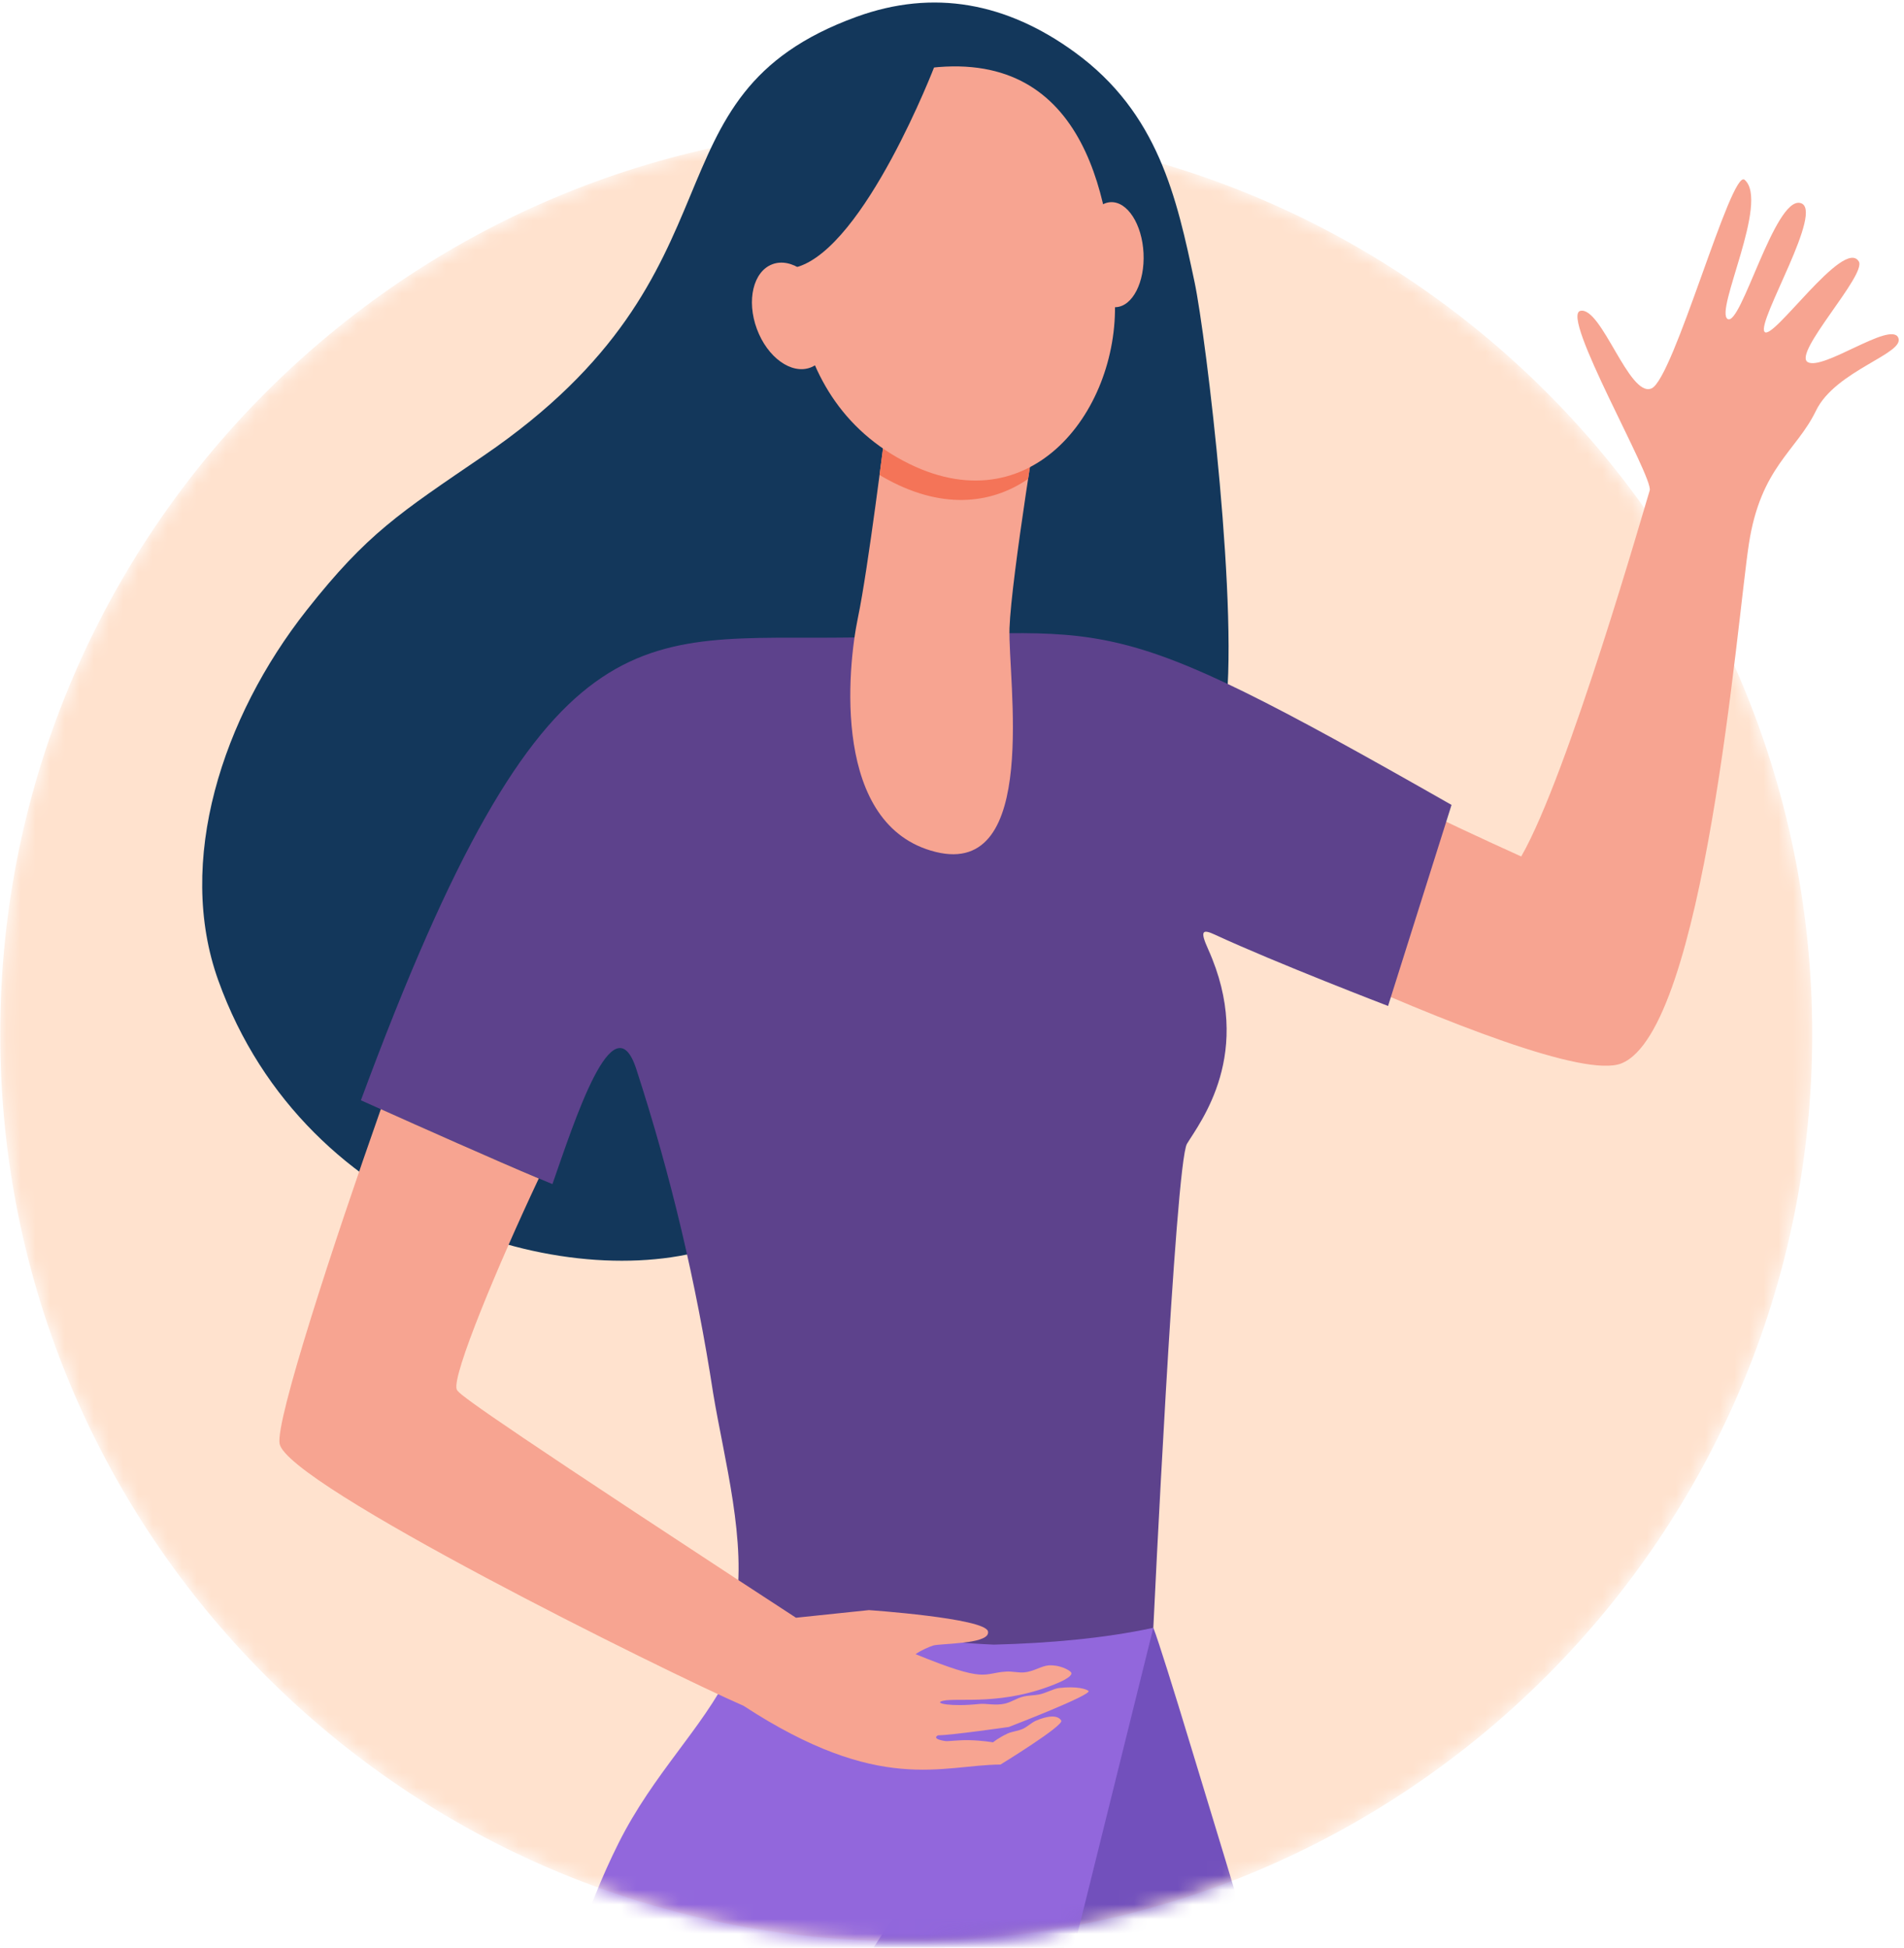
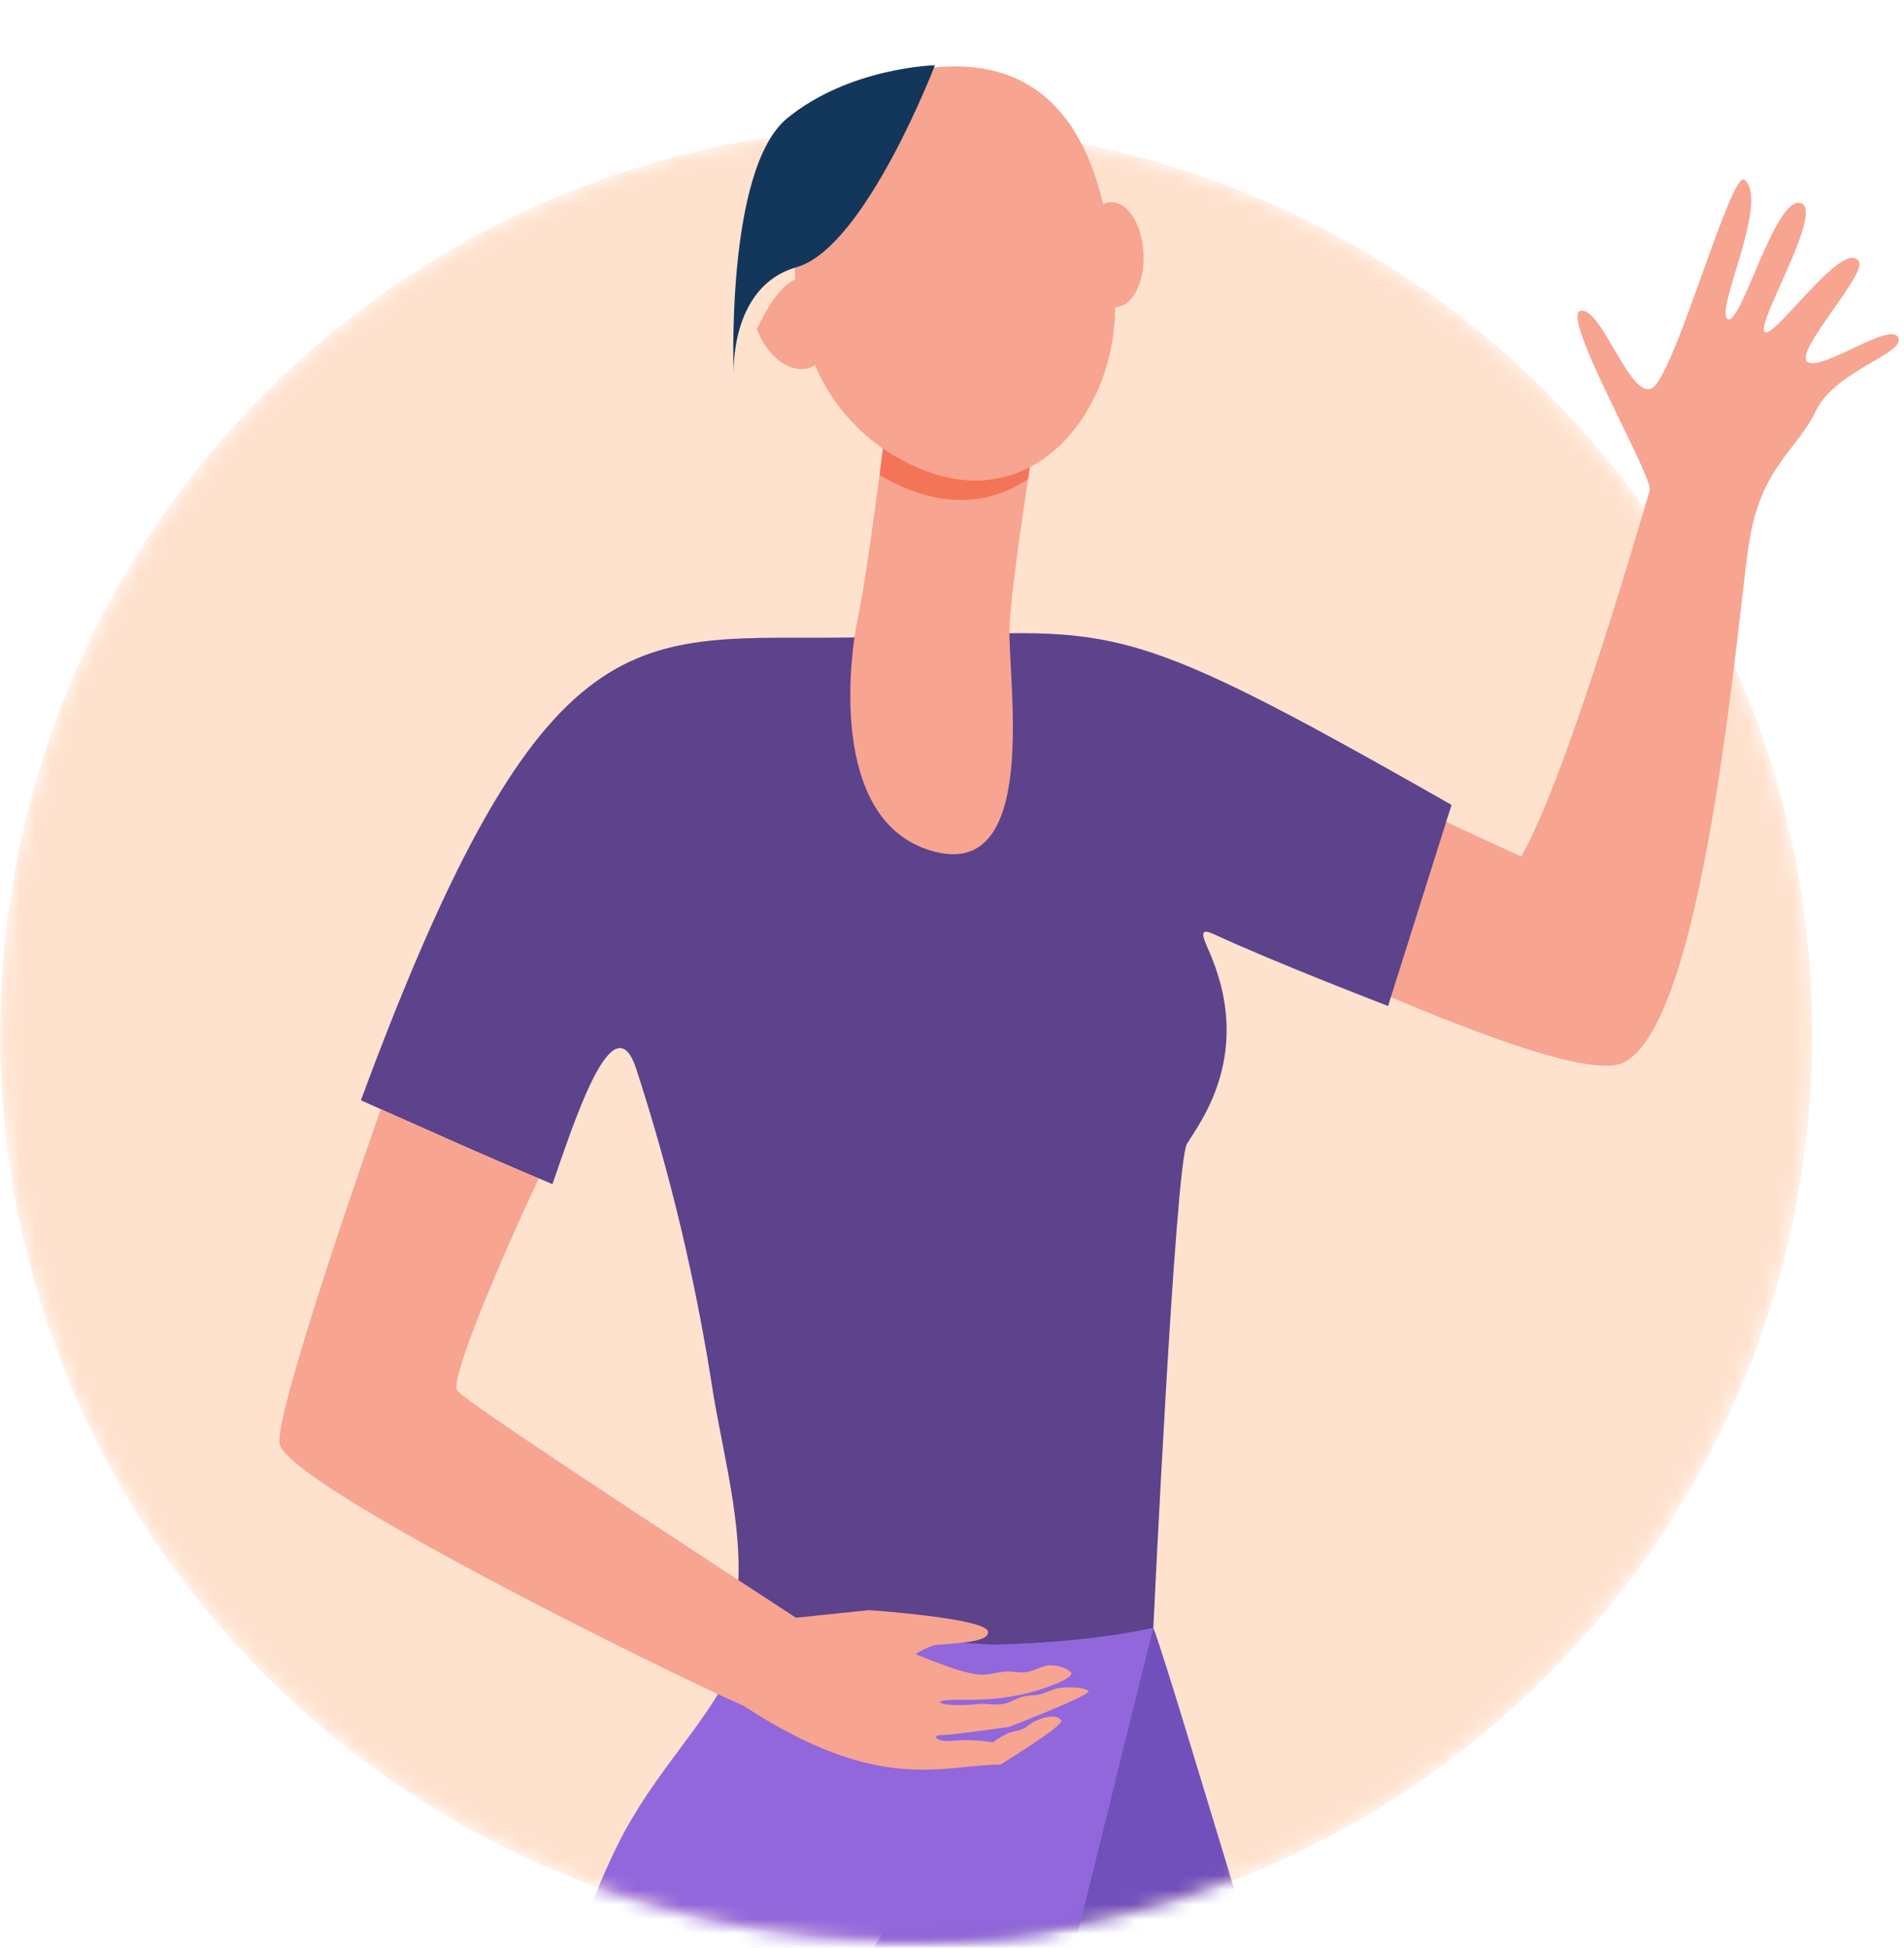
<svg xmlns="http://www.w3.org/2000/svg" xmlns:xlink="http://www.w3.org/1999/xlink" width="130px" height="133px" viewBox="0 0 130 133" version="1.1">
  <title>🧩 Ilustración</title>
  <desc>Created with Sketch.</desc>
  <defs>
    <path d="M0.093,62.068 C0.093,96.28 27.788,124.015 61.951,124.015 L61.951,124.015 C96.115,124.015 123.81,96.28 123.81,62.068 L123.81,62.068 C123.81,27.856 96.115,0.121 61.951,0.121 L61.951,0.121 C27.788,0.121 0.093,27.856 0.093,62.068" id="path-1" />
-     <path d="M0.093,62.068 C0.093,96.28 27.788,124.015 61.951,124.015 L61.951,124.015 C96.115,124.015 123.81,96.28 123.81,62.068 L123.81,62.068 C123.81,27.856 96.115,0.121 61.951,0.121 L61.951,0.121 C27.788,0.121 0.093,27.856 0.093,62.068" id="path-3" />
    <path d="M0.093,62.068 C0.093,96.28 27.788,124.015 61.951,124.015 L61.951,124.015 C96.115,124.015 123.81,96.28 123.81,62.068 L123.81,62.068 C123.81,27.856 96.115,0.121 61.951,0.121 L61.951,0.121 C27.788,0.121 0.093,27.856 0.093,62.068" id="path-5" />
    <path d="M0.093,62.068 C0.093,96.28 27.788,124.015 61.951,124.015 L61.951,124.015 C96.115,124.015 123.81,96.28 123.81,62.068 L123.81,62.068 C123.81,27.856 96.115,0.121 61.951,0.121 L61.951,0.121 C27.788,0.121 0.093,27.856 0.093,62.068" id="path-7" />
    <path d="M0.093,62.068 C0.093,96.28 27.788,124.015 61.951,124.015 L61.951,124.015 C96.115,124.015 123.81,96.28 123.81,62.068 L123.81,62.068 C123.81,27.856 96.115,0.121 61.951,0.121 L61.951,0.121 C27.788,0.121 0.093,27.856 0.093,62.068" id="path-9" />
    <path d="M0.093,62.068 C0.093,96.28 27.788,124.015 61.951,124.015 L61.951,124.015 C96.115,124.015 123.81,96.28 123.81,62.068 L123.81,62.068 C123.81,27.856 96.115,0.121 61.951,0.121 L61.951,0.121 C27.788,0.121 0.093,27.856 0.093,62.068" id="path-11" />
    <path d="M0.093,62.068 C0.093,96.28 27.788,124.015 61.951,124.015 L61.951,124.015 C96.115,124.015 123.81,96.28 123.81,62.068 L123.81,62.068 C123.81,27.856 96.115,0.121 61.951,0.121 L61.951,0.121 C27.788,0.121 0.093,27.856 0.093,62.068 L0.093,62.068 Z" id="path-13" />
  </defs>
  <g id="Symbols" stroke="none" stroke-width="1" fill="none" fill-rule="evenodd">
    <g id="Tab" transform="translate(-407, -150)">
      <g id="Tab/Componente/Ilustración/1" transform="translate(353, 120)">
        <g id="Group-19" transform="translate(53.923, 30)">
          <g id="Group-22" transform="translate(0, 8.547)">
            <g id="Group-3">
              <mask id="mask-2" fill="white">
                <use xlink:href="#path-1" />
              </mask>
              <g id="Clip-2" />
              <path d="M123.81,62.068 C123.81,96.28 96.115,124.015 61.952,124.015 C27.788,124.015 0.093,96.28 0.093,62.068 C0.093,27.856 27.788,0.121 61.952,0.121 C96.115,0.121 123.81,27.856 123.81,62.068" id="Fill-1" fill="#FFE2CE" mask="url(#mask-2)" />
            </g>
            <g id="Group-6">
              <mask id="mask-4" fill="white">
                <use xlink:href="#path-3" />
              </mask>
              <g id="Clip-5" />
-               <path d="M85.72,265.158 C85.403,262.89 86.114,258.987 87.887,252.882 C84.375,252.891 81.422,251.334 77.833,251.388 C76.853,257.129 75.334,266.556 75.334,266.556 L75.172,274.008 L100.164,274.196 C100.164,274.196 99.956,274.303 92.588,269.641 C92.043,269.296 86.025,267.35 85.72,265.158" id="Fill-4" fill="#F7A491" mask="url(#mask-4)" />
            </g>
            <g id="Group-9">
              <mask id="mask-6" fill="white">
                <use xlink:href="#path-5" />
              </mask>
              <g id="Clip-8" />
              <path d="M75.052,275.924 L100.852,275.924 C101.806,275.837 102.039,275.057 101.708,274.577 C101.027,273.587 95.994,271.212 92.611,269.636 C86.677,270.261 76.248,267.815 75.311,266.438 C73.684,270.997 74.522,275.806 75.052,275.924" id="Fill-7" fill="#432F64" mask="url(#mask-6)" />
            </g>
            <g id="Group-12">
              <mask id="mask-8" fill="white">
                <use xlink:href="#path-7" />
              </mask>
              <g id="Clip-11" />
              <path d="M54.587,265.158 C54.27,262.89 53.733,260.049 54.521,252.484 C51.009,252.492 47.667,251.833 44.078,251.888 C44.078,257.793 44.201,266.556 44.201,266.556 L44.039,274.008 L69.031,274.196 C69.031,274.196 68.823,274.303 61.454,269.641 C60.91,269.296 54.892,267.35 54.587,265.158" id="Fill-10" fill="#F7A491" mask="url(#mask-8)" />
            </g>
            <g id="Group-15">
              <mask id="mask-10" fill="white">
                <use xlink:href="#path-9" />
              </mask>
              <g id="Clip-14" />
              <path d="M43.919,275.924 L69.718,275.924 C70.673,275.837 70.905,275.057 70.574,274.577 C69.893,273.587 64.861,271.212 61.478,269.636 C55.544,270.261 45.115,267.815 44.178,266.438 C42.55,270.997 43.389,275.806 43.919,275.924" id="Fill-13" fill="#432F64" mask="url(#mask-10)" />
            </g>
            <g id="Group-18">
              <mask id="mask-12" fill="white">
                <use xlink:href="#path-11" />
              </mask>
              <g id="Clip-17" />
              <path d="M78.823,102.604 L71.199,106.863 L55.703,130.59 L83.416,195.911 C83.416,195.911 80.295,205.735 79.278,210.642 C78.214,215.777 75.605,259.85 75.605,259.85 L87.428,260.049 C87.428,260.049 98.657,213.13 100.559,197.902 C102.868,179.409 88.807,135.368 88.807,135.368 C86.184,126.382 80.531,107.897 80.531,107.897 C80.531,107.897 79.148,103.392 78.823,102.604" id="Fill-16" fill="#7250BC" mask="url(#mask-12)" />
            </g>
            <g id="Group-21">
              <mask id="mask-14" fill="white">
                <use xlink:href="#path-13" />
              </mask>
              <g id="Clip-20" />
              <path d="M52.288,93.693 C52.288,93.693 53.076,99.274 49.923,105.641 C48.001,109.521 44.682,112.565 42.304,117.319 C37.805,126.316 35.362,139.097 37.05,147.311 C37.05,147.311 46.351,182.883 45.982,195.884 C45.846,200.677 44.204,209.315 43.153,215.154 C42.224,220.316 41.91,259.252 41.91,259.252 L55.112,258.854 L65.222,196.044 L69.497,140.212 L78.822,102.606 L52.288,93.693 Z" id="Fill-19" fill="#9267DC" mask="url(#mask-14)" />
            </g>
          </g>
          <g id="Group-43" transform="translate(13.707, 0)">
            <path d="M59.042,57.58 L68.442,47.648 C68.442,47.648 78.505,53.19 90.235,58.484 C93.46,52.864 98.723,34.375 99.006,33.493 C99.29,32.609 92.841,21.502 94.284,21.224 C95.726,20.945 97.599,27.155 99.124,26.526 C100.648,25.896 104.569,11.49 105.486,12.276 C107.203,13.748 103.424,21.237 104.329,21.782 C105.234,22.327 107.53,13.481 109.278,13.858 C111.026,14.235 106.326,21.912 106.842,22.65 C107.357,23.388 112.269,16.186 113.284,17.854 C113.835,18.76 108.753,24.125 109.798,24.726 C110.844,25.326 115.423,21.946 115.97,23.041 C116.517,24.136 111.697,25.277 110.359,28.047 C109.021,30.818 106.587,31.896 105.78,37.134 C104.974,42.367 102.765,70.368 97.066,72.616 C92.089,74.579 59.042,57.58 59.042,57.58" id="Fill-23" fill="#F7A491" />
-             <path d="M67.931,19.259 C66.712,13.493 65.454,7.706 59.733,3.553 C55.103,0.192 50.127,-0.768 44.853,1.147 C29.909,6.575 37.947,18.452 19.401,31.111 C13.639,35.044 11.451,36.415 7.315,41.657 C1.527,48.994 -1.636,58.839 1.273,66.942 C7.29,83.703 25.936,88.544 35.691,84.991 C53.846,78.377 68.971,55.319 69.976,49.027 C71.052,42.292 68.716,22.97 67.931,19.259" id="Fill-25" fill="#13375B" />
            <path d="M69.316,63.82 C73.523,65.767 81.143,68.691 81.143,68.691 L85.477,54.962 C60.976,41.004 62.898,43.256 44.509,43.531 C29.819,43.741 23.662,40.931 11.011,75.131 C11.011,75.131 20.641,79.464 24.089,80.854 C25.572,76.627 28.252,68.196 29.815,73.002 C32.176,80.264 33.905,87.595 35.064,95.142 C35.801,99.617 37.403,105.343 36.561,109.901 C36.561,109.901 46.566,111.965 54.208,112.3 C54.23,112.301 54.252,112.303 54.274,112.299 C57.967,112.205 61.748,111.879 65.116,111.152 C65.116,111.152 66.614,79.426 67.414,78.102 C68.301,76.636 72.045,71.901 68.86,64.817 C68.296,63.566 68.448,63.418 69.316,63.82" id="Fill-27" fill="#5D428C" />
            <path d="M46.811,29.409 C46.811,29.409 45.641,38.87 44.951,42.155 C44.23,45.592 43.144,56.416 50.261,58.174 C57.378,59.931 55.179,46.396 55.296,42.902 C55.414,39.407 57.431,27.221 57.431,27.221 L46.811,29.409 Z" id="Fill-29" fill="#F7A491" />
            <path d="M46.424,32.428 C46.497,32.471 46.564,32.519 46.638,32.561 C50.571,34.819 53.996,34.463 56.565,32.704 C57.024,29.68 57.431,27.221 57.431,27.221 L46.811,29.409 C46.811,29.409 46.655,30.67 46.424,32.428" id="Fill-31" fill="#F47458" />
            <path d="M48.951,4.77 C48.951,4.77 44.781,5.944 42.376,10.092 C39.971,14.24 38.772,26.151 47.623,31.233 C56.476,36.316 62.759,28.172 62.492,20.554 C62.224,12.936 60.104,2.858 48.951,4.77" id="Fill-33" fill="#F7A491" />
            <path d="M64.447,17.285 C64.545,19.265 63.7,20.918 62.558,20.975 C61.416,21.033 60.411,19.475 60.313,17.495 C60.214,15.514 61.06,13.862 62.202,13.805 C63.344,13.747 64.349,15.305 64.447,17.285" id="Fill-35" fill="#F7A491" />
            <path d="M50.204,4.456 C50.204,4.456 45.432,16.915 40.762,18.243 C36.092,19.57 36.465,25.699 36.465,25.699 C36.465,25.699 35.867,11.534 40.133,8.062 C44.399,4.589 50.204,4.456 50.204,4.456" id="Fill-37" fill="#13375B" />
-             <path d="M42.765,20.68 C43.485,22.628 43.013,24.605 41.71,25.097 C40.407,25.589 38.767,24.409 38.047,22.462 C37.326,20.514 37.799,18.537 39.101,18.045 C40.405,17.553 42.045,18.733 42.765,20.68" id="Fill-39" fill="#F7A491" />
+             <path d="M42.765,20.68 C43.485,22.628 43.013,24.605 41.71,25.097 C40.407,25.589 38.767,24.409 38.047,22.462 C40.405,17.553 42.045,18.733 42.765,20.68" id="Fill-39" fill="#F7A491" />
            <path d="M50.923,118.886 C51.097,118.91 51.877,118.807 52.516,118.823 C53.399,118.839 54.171,118.973 54.171,118.973 C54.171,118.973 54.518,118.674 55.18,118.365 C55.456,118.239 55.905,118.192 56.212,118.05 C56.527,117.9 56.796,117.631 57.095,117.497 C57.875,117.158 58.593,117.079 58.829,117.489 C59.026,117.828 54.683,120.489 54.683,120.489 C50.663,120.512 46.455,122.564 37.139,116.479 C31.818,114.151 5.981,101.372 5.461,98.585 C5.17,97.023 9.134,84.922 12.373,75.735 C14.872,76.856 20.184,79.224 23.156,80.471 C20.429,86.256 17.213,93.929 17.552,94.867 C17.639,95.112 17.962,95.554 35.428,107.007 C35.869,107.291 36.319,107.592 36.775,107.891 C38.005,108.696 39.322,109.557 40.717,110.464 L45.698,109.944 C45.698,109.944 53.587,110.488 53.824,111.388 C53.927,111.799 53.273,112.004 52.468,112.122 L52.445,112.122 C52.327,112.137 52.208,112.153 52.09,112.169 L52.074,112.169 C51.207,112.272 50.293,112.288 50.072,112.367 C49.82,112.453 49.316,112.651 48.882,112.951 C53.8,114.964 53.422,114.245 55.054,114.143 C55.464,114.111 55.897,114.23 56.283,114.198 C56.946,114.143 57.474,113.748 57.986,113.716 C58.735,113.677 59.341,114.024 59.475,114.166 C59.649,114.34 59.326,114.592 58.695,114.877 C54.896,116.526 51.751,115.895 50.742,116.14 C50.065,116.305 51.302,116.558 53.233,116.353 C53.714,116.305 54.344,116.479 54.983,116.329 C55.408,116.234 55.795,115.958 56.212,115.855 C56.599,115.761 56.993,115.769 57.315,115.706 C57.741,115.626 58.332,115.303 58.671,115.263 C59.933,115.121 60.547,115.342 60.689,115.46 C60.981,115.721 55.251,117.923 55.251,117.923 C55.251,117.923 51.302,118.492 50.419,118.492 C50.419,118.492 49.891,118.729 50.923,118.886" id="Fill-41" fill="#F7A491" />
          </g>
        </g>
      </g>
    </g>
  </g>
</svg>